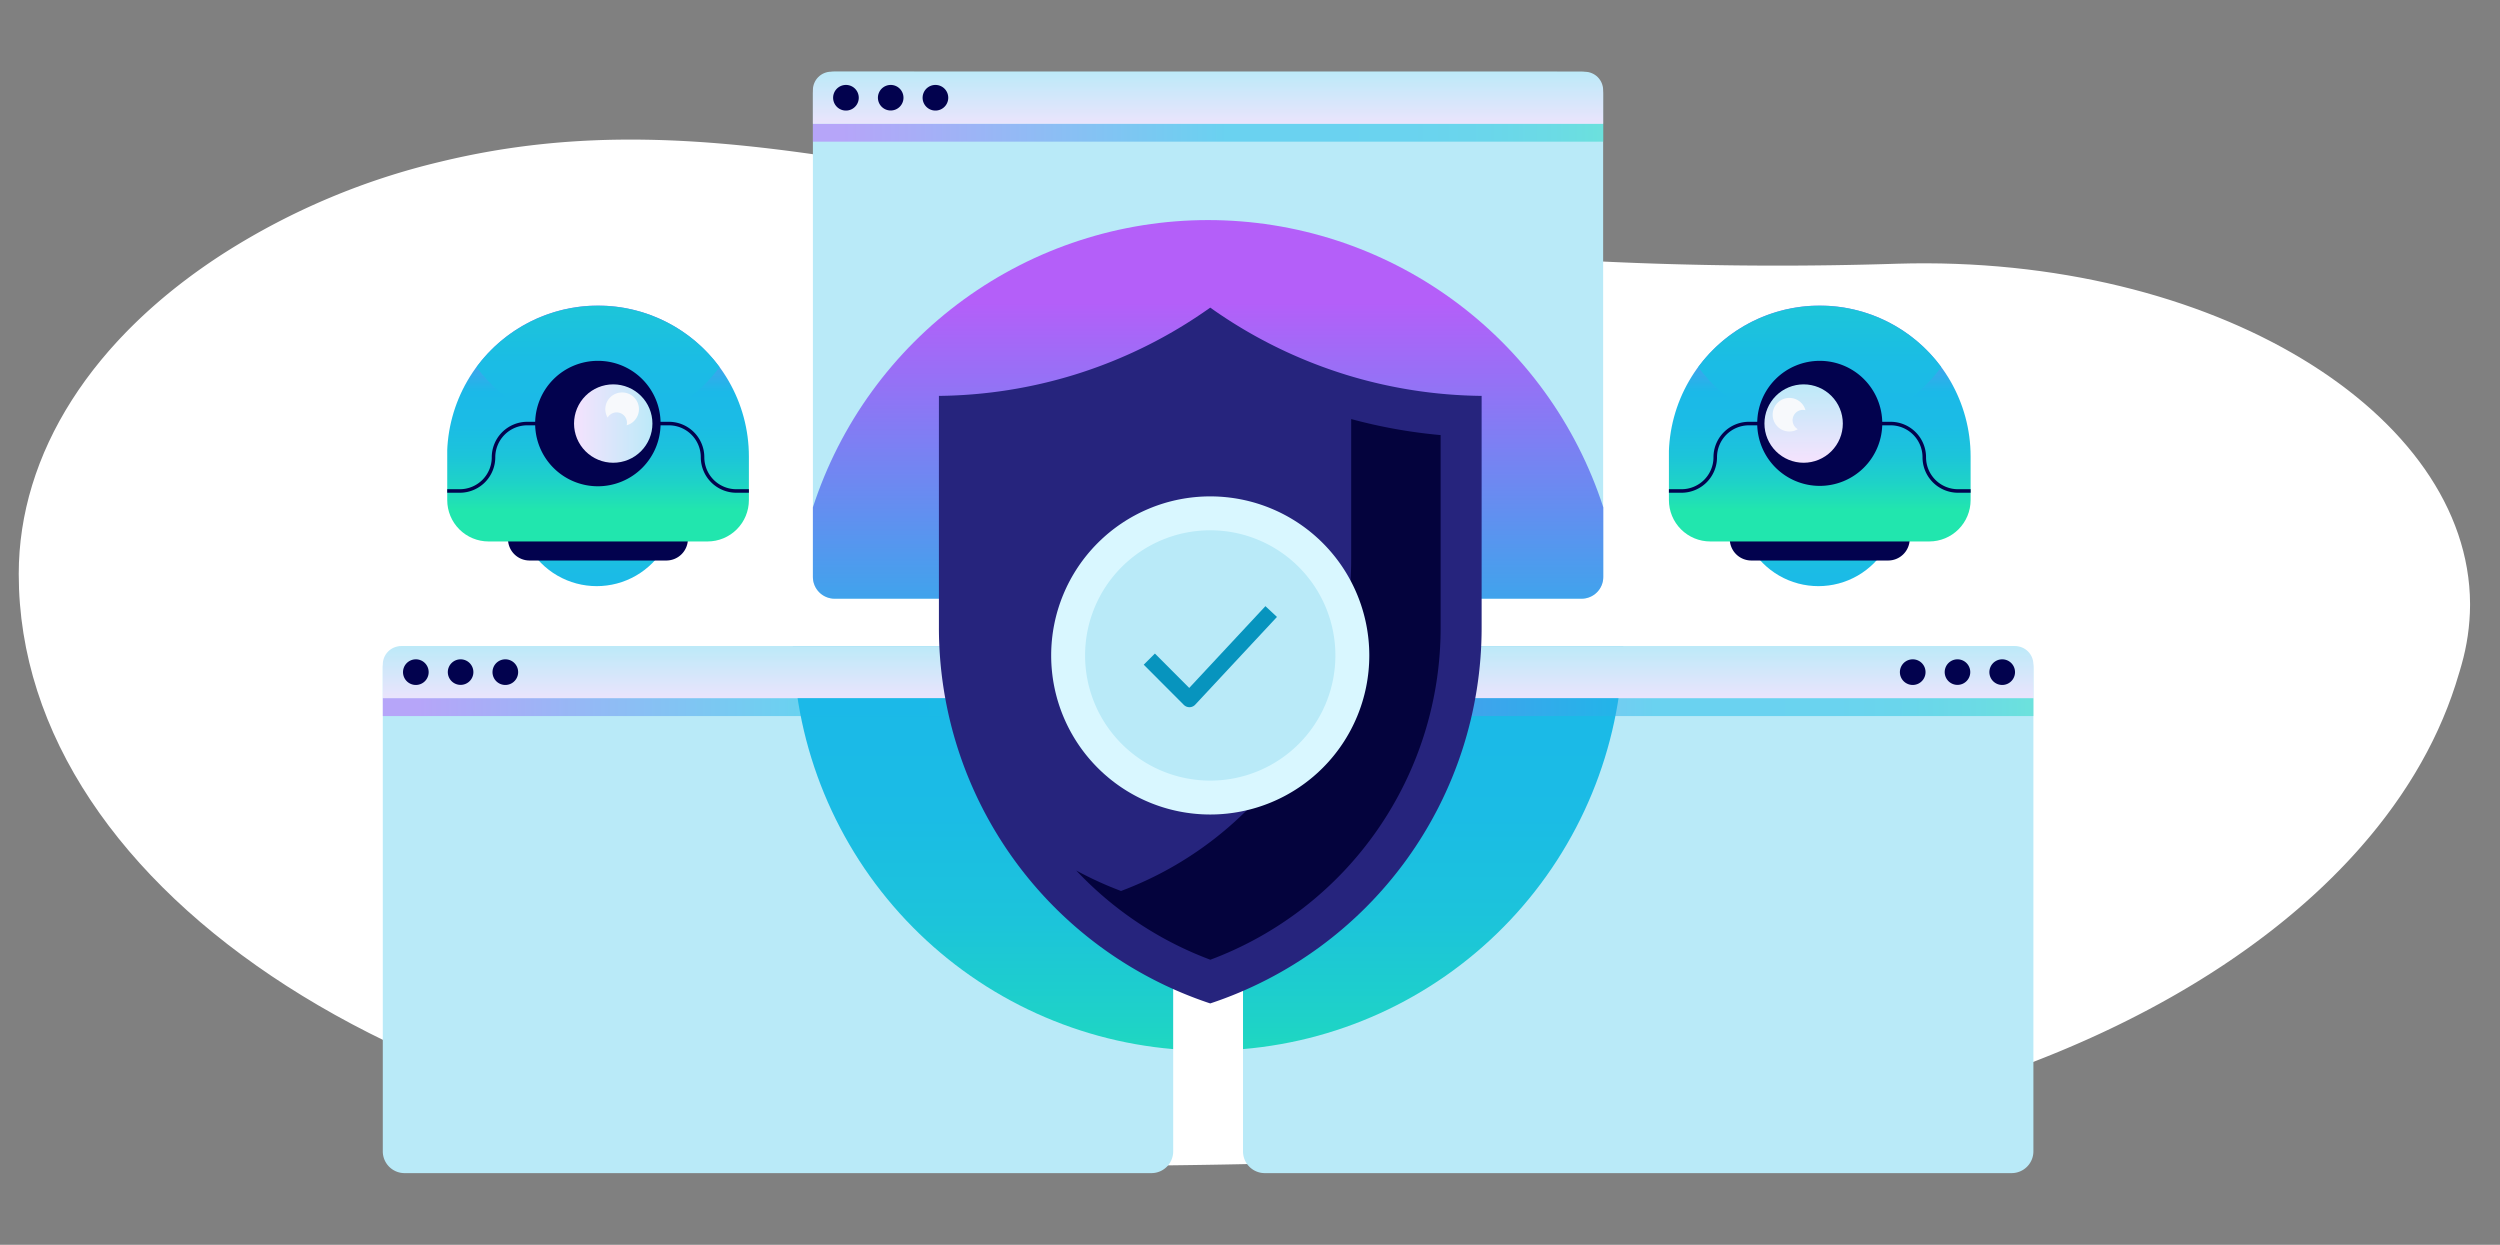
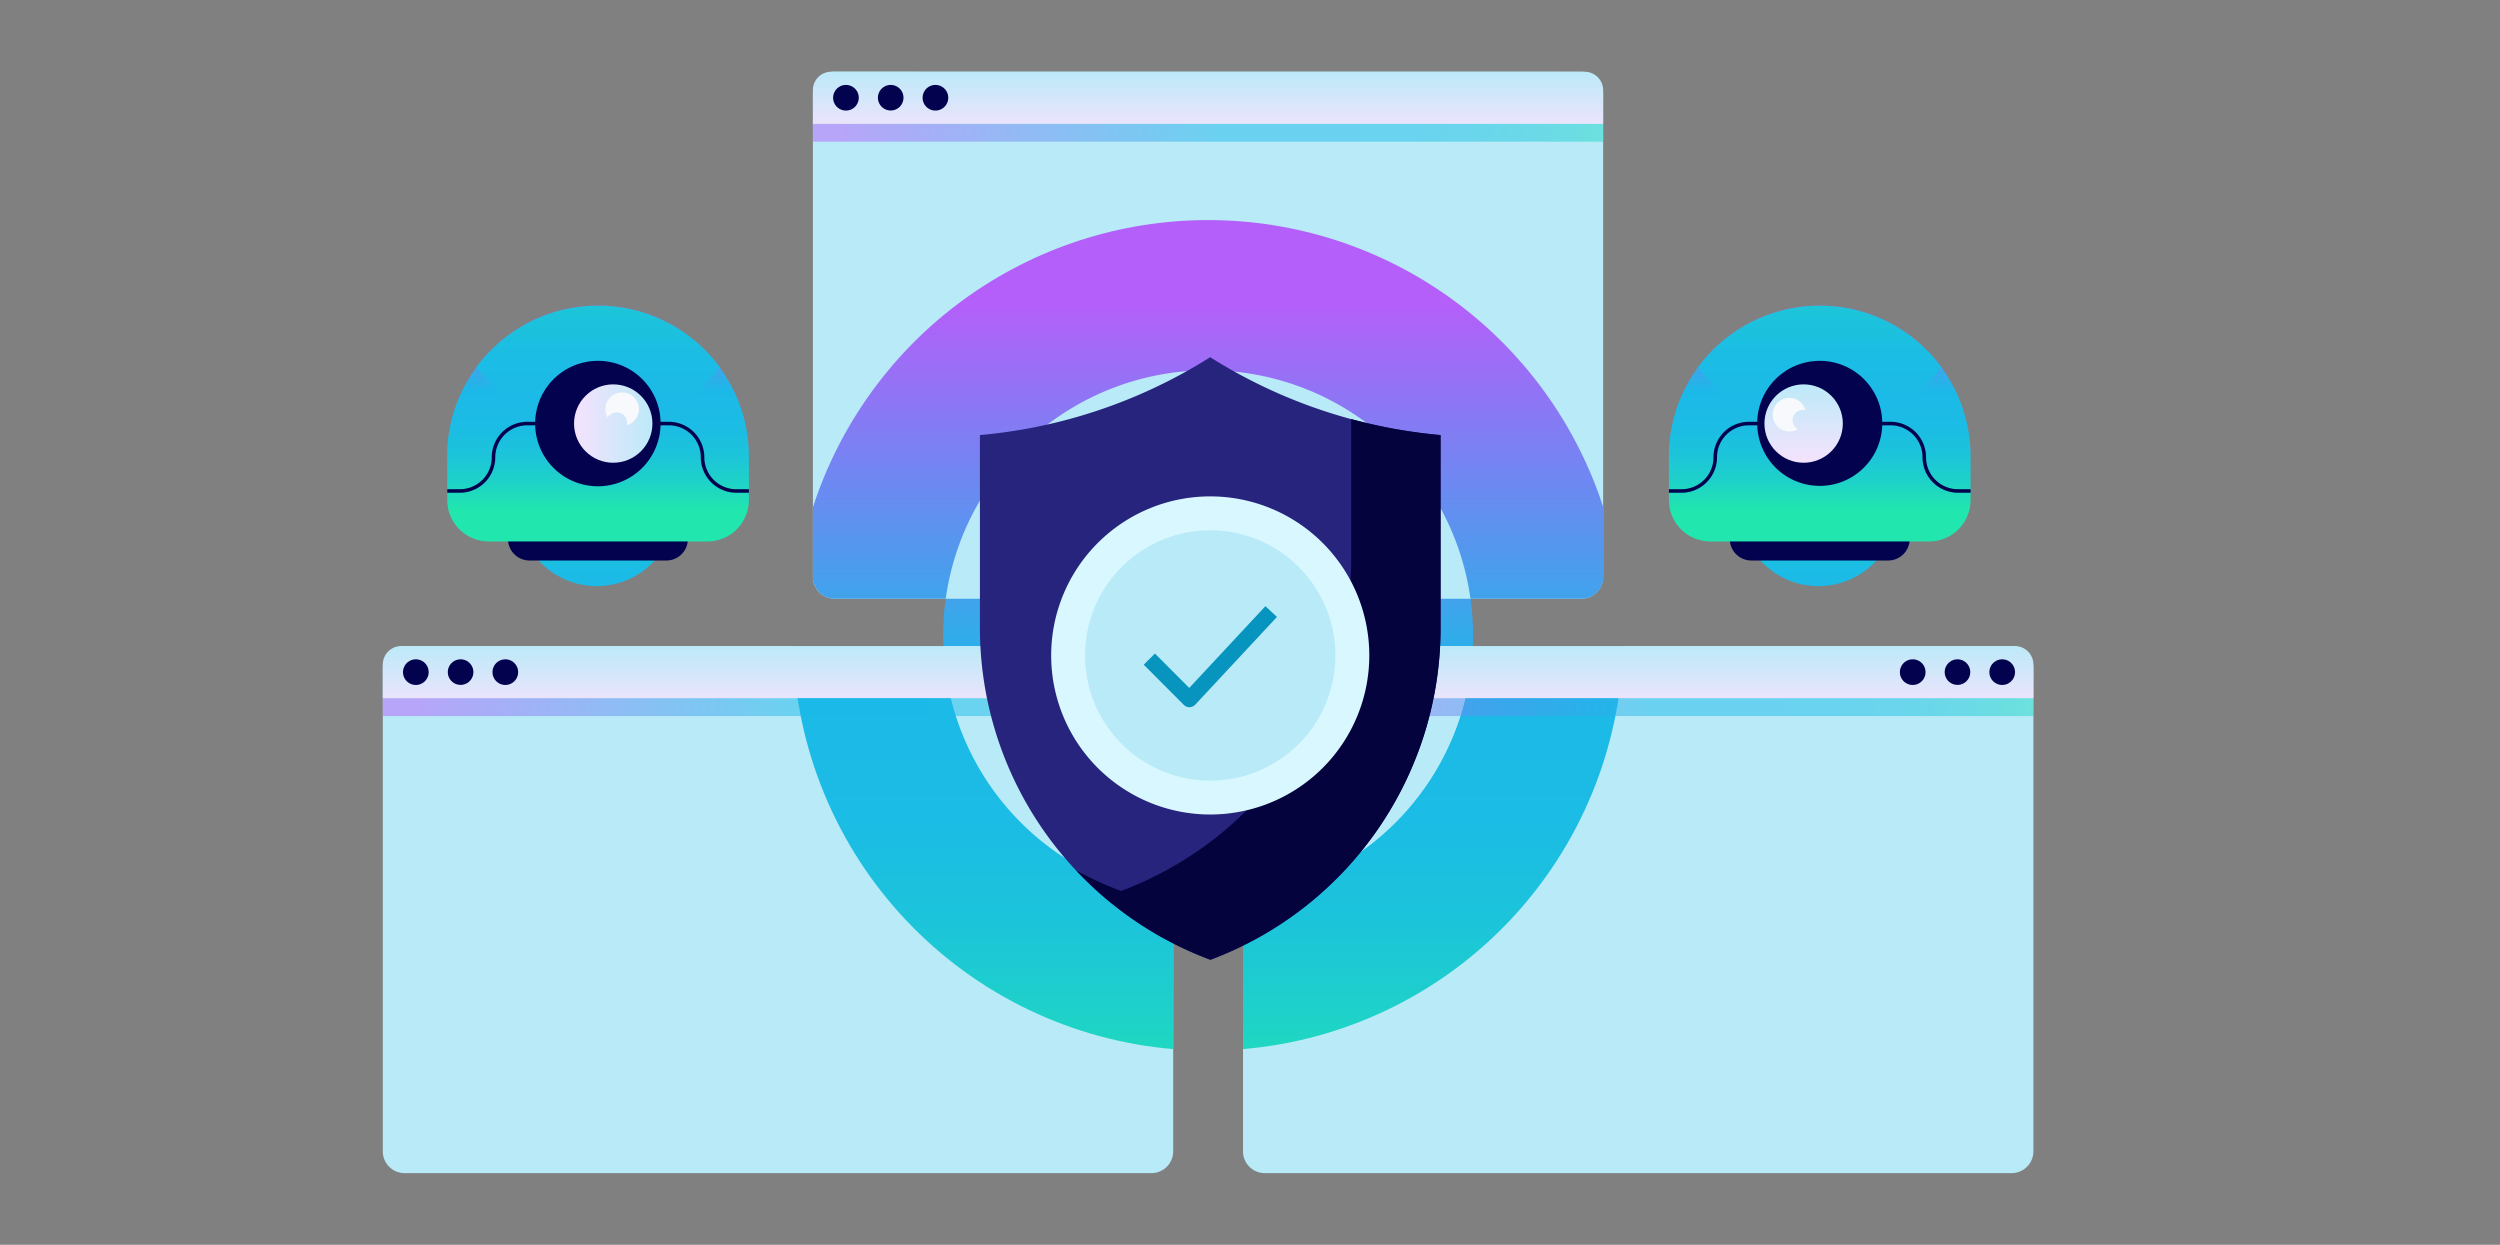
<svg xmlns="http://www.w3.org/2000/svg" xmlns:xlink="http://www.w3.org/1999/xlink" viewBox="0 0 637.81 317.58">
  <rect x="0" y="0" width="637.81" height="317.58" fill="#808080" stroke="none" />
  <defs>
    <style>.cls-1,.cls-14,.cls-52{fill:none;}.cls-2{clip-path:url(#clip-path);}.cls-3{clip-path:url(#clip-path-2);}.cls-4{fill:#fff;}.cls-5{clip-path:url(#clip-path-3);}.cls-6{fill:url(#linear-gradient);}.cls-7{clip-path:url(#clip-path-4);}.cls-8{fill:url(#linear-gradient-2);}.cls-9{fill:#02024e;}.cls-10{clip-path:url(#clip-path-5);}.cls-11{fill:url(#linear-gradient-3);}.cls-12{clip-path:url(#clip-path-6);}.cls-13{fill:url(#linear-gradient-4);}.cls-14{stroke:#02024e;stroke-miterlimit:10;stroke-width:0.9px;}.cls-15{clip-path:url(#clip-path-7);}.cls-16{fill:url(#linear-gradient-5);}.cls-17{fill:#f7f9fc;}.cls-18{clip-path:url(#clip-path-8);}.cls-19{fill:url(#linear-gradient-6);}.cls-20{clip-path:url(#clip-path-9);}.cls-21{fill:url(#linear-gradient-7);}.cls-22{clip-path:url(#clip-path-10);}.cls-23{fill:url(#linear-gradient-8);}.cls-24{clip-path:url(#clip-path-11);}.cls-25{fill:url(#linear-gradient-9);}.cls-26{fill:#b9eaf8;}.cls-27{clip-path:url(#clip-path-12);}.cls-28{fill:url(#linear-gradient-10);}.cls-29{opacity:0.5;}.cls-30{clip-path:url(#clip-path-13);}.cls-31{clip-path:url(#clip-path-14);}.cls-32{fill:url(#linear-gradient-11);}.cls-33{clip-path:url(#clip-path-15);}.cls-34{fill:url(#linear-gradient-12);}.cls-35{clip-path:url(#clip-path-16);}.cls-36{fill:url(#linear-gradient-13);}.cls-37{clip-path:url(#clip-path-17);}.cls-38{clip-path:url(#clip-path-18);}.cls-39{fill:url(#linear-gradient-14);}.cls-40{clip-path:url(#clip-path-19);}.cls-41{fill:url(#linear-gradient-15);}.cls-42{clip-path:url(#clip-path-20);}.cls-43{fill:url(#linear-gradient-16);}.cls-44{clip-path:url(#clip-path-21);}.cls-45{clip-path:url(#clip-path-22);}.cls-46{fill:url(#linear-gradient-17);}.cls-47{clip-path:url(#clip-path-23);}.cls-48{fill:url(#linear-gradient-18);}.cls-49{fill:#26247d;}.cls-50{fill:#04033d;}.cls-51{fill:#d9f7ff;}.cls-52{stroke:#0794be;stroke-linejoin:round;stroke-width:4.03px;}</style>
    <clipPath id="clip-path">
-       <rect class="cls-1" x="4.78" y="35.58" width="625.38" height="261.87" />
-     </clipPath>
+       </clipPath>
    <clipPath id="clip-path-2">
-       <path class="cls-1" d="M160.88,35.58a203,203,0,0,0-48.59,5.66,179.89,179.89,0,0,0-54.66,23C23.31,86.15,4.78,115.83,4.78,146.44c0,81.62,104.05,148.43,234.74,150.7q17.17.3,34.9.31h4.88c50.65-.11,97.87-2.11,141.16-5.24,102.05-7.37,185.81-54.63,206-117.51.36-1.14.72-2.29,1.06-3.45.16-.53.31-1.06.46-1.59a56.64,56.64,0,0,0,2.19-15.16V154C629.93,105.5,564.84,64.87,484,67.28a952.27,952.27,0,0,1-131.69-4.93c-83.85-9.08-138.55-26.77-191.44-26.77h0" />
+       <path class="cls-1" d="M160.88,35.58a203,203,0,0,0-48.59,5.66,179.89,179.89,0,0,0-54.66,23c0,81.62,104.05,148.43,234.74,150.7q17.17.3,34.9.31h4.88c50.65-.11,97.87-2.11,141.16-5.24,102.05-7.37,185.81-54.63,206-117.51.36-1.14.72-2.29,1.06-3.45.16-.53.31-1.06.46-1.59a56.64,56.64,0,0,0,2.19-15.16V154C629.93,105.5,564.84,64.87,484,67.28a952.27,952.27,0,0,1-131.69-4.93c-83.85-9.08-138.55-26.77-191.44-26.77h0" />
    </clipPath>
    <clipPath id="clip-path-3">
      <path class="cls-1" d="M240.62,162.06a67.6,67.6,0,1,0,67.6-67.59,67.59,67.59,0,0,0-67.6,67.59" />
    </clipPath>
    <linearGradient id="linear-gradient" x1="-3297.96" y1="-1490.53" x2="-3297.04" y2="-1490.53" gradientTransform="translate(-337423.74 747327.78) rotate(90) scale(226.58)" gradientUnits="userSpaceOnUse">
      <stop offset="0" stop-color="#b45ff9" />
      <stop offset="0.48" stop-color="#1bb9e8" />
      <stop offset="0.7" stop-color="#1bbbe6" />
      <stop offset="0.8" stop-color="#1cc1de" />
      <stop offset="0.89" stop-color="#1dcbd1" />
      <stop offset="0.96" stop-color="#1fd9bf" />
      <stop offset="1" stop-color="#21e6ae" />
    </linearGradient>
    <clipPath id="clip-path-4">
      <path class="cls-1" d="M132.19,122.32v7.17a20.05,20.05,0,1,0,40.1,0v-7.17Z" />
    </clipPath>
    <linearGradient id="linear-gradient-2" x1="-3350.39" y1="-1398.04" x2="-3349.47" y2="-1398.04" gradientTransform="translate(57996.22 -138470.07) rotate(-90) scale(41.38)" gradientUnits="userSpaceOnUse">
      <stop offset="0" stop-color="#b45ff9" />
      <stop offset="0.48" stop-color="#1bb9e8" />
      <stop offset="0.63" stop-color="#1bbce5" />
      <stop offset="0.76" stop-color="#1cc4da" />
      <stop offset="0.88" stop-color="#1ed2c8" />
      <stop offset="1" stop-color="#21e5af" />
      <stop offset="1" stop-color="#21e6ae" />
    </linearGradient>
    <clipPath id="clip-path-5">
      <path class="cls-1" d="M114.1,116.46v11.13a10.55,10.55,0,0,0,10.55,10.55h55.87a10.55,10.55,0,0,0,10.54-10.55V116.46a38.48,38.48,0,1,0-77,0" />
    </clipPath>
    <linearGradient id="linear-gradient-3" x1="-3276.75" y1="-1527.95" x2="-3275.83" y2="-1527.95" gradientTransform="translate(-95644.79 205523.93) rotate(90) scale(62.7)" xlink:href="#linear-gradient-2" />
    <clipPath id="clip-path-6">
      <path class="cls-1" d="M121.58,93.66a38.47,38.47,0,0,0,62,0,38.48,38.48,0,0,0-62,0" />
    </clipPath>
    <linearGradient id="linear-gradient-4" x1="-3322.75" y1="-1446.86" x2="-3321.83" y2="-1446.86" gradientTransform="translate(159290.31 -365312.86) rotate(-90) scale(109.99)" xlink:href="#linear-gradient-2" />
    <clipPath id="clip-path-7">
      <path class="cls-1" d="M146.45,108.06a10,10,0,1,0,10-10,10,10,0,0,0-10,10" />
    </clipPath>
    <linearGradient id="linear-gradient-5" x1="-3157.12" y1="-1391.81" x2="-3156.2" y2="-1391.81" gradientTransform="translate(68783.39 30366.44) scale(21.74)" gradientUnits="userSpaceOnUse">
      <stop offset="0" stop-color="#f2e3fd" />
      <stop offset="1" stop-color="#b9eaf8" />
    </linearGradient>
    <clipPath id="clip-path-8">
      <path class="cls-1" d="M443.87,122.32v7.17a20.05,20.05,0,0,0,40.1,0v-7.17Z" />
    </clipPath>
    <linearGradient id="linear-gradient-6" x1="-3350.39" y1="-1398.68" x2="-3349.47" y2="-1398.68" gradientTransform="translate(58334.38 -138470.07) rotate(-90) scale(41.38)" xlink:href="#linear-gradient-2" />
    <clipPath id="clip-path-9">
      <path class="cls-1" d="M425.78,116.46v11.13a10.55,10.55,0,0,0,10.55,10.55H492.2a10.56,10.56,0,0,0,10.55-10.55V116.46a38.49,38.49,0,0,0-77,0" />
    </clipPath>
    <linearGradient id="linear-gradient-7" x1="-3276.75" y1="-1527.52" x2="-3275.83" y2="-1527.52" gradientTransform="translate(-95306.63 205523.93) rotate(90) scale(62.7)" xlink:href="#linear-gradient-2" />
    <clipPath id="clip-path-10">
      <path class="cls-1" d="M433.26,93.66a38.47,38.47,0,0,0,62,0,38.48,38.48,0,0,0-62,0" />
    </clipPath>
    <linearGradient id="linear-gradient-8" x1="-3322.75" y1="-1447.1" x2="-3321.83" y2="-1447.1" gradientTransform="translate(159628.47 -365312.86) rotate(-90) scale(109.99)" xlink:href="#linear-gradient-2" />
    <clipPath id="clip-path-11">
      <path class="cls-1" d="M450.15,108.06a10,10,0,1,0,10-10,10,10,0,0,0-10,10" />
    </clipPath>
    <linearGradient id="linear-gradient-9" x1="-3390.54" y1="-1328.56" x2="-3389.62" y2="-1328.56" gradientTransform="translate(29343.6 -73593.43) rotate(-90) scale(21.74)" xlink:href="#linear-gradient-5" />
    <clipPath id="clip-path-12">
      <path class="cls-1" d="M207.39,129.43v17.76a5.55,5.55,0,0,0,5.55,5.55H403.49a5.54,5.54,0,0,0,5.55-5.55V129.43a106,106,0,0,0-201.65,0" />
    </clipPath>
    <linearGradient id="linear-gradient-10" x1="-3297.96" y1="-1490.53" x2="-3297.04" y2="-1490.53" gradientTransform="translate(-337423.74 747327.78) rotate(90) scale(226.58)" xlink:href="#linear-gradient-2" />
    <clipPath id="clip-path-13">
      <rect class="cls-1" x="207.39" y="31.57" width="201.66" height="4.57" />
    </clipPath>
    <clipPath id="clip-path-14">
      <rect class="cls-1" x="207.39" y="31.57" width="201.65" height="4.57" />
    </clipPath>
    <linearGradient id="linear-gradient-11" x1="-3291.31" y1="-1467.88" x2="-3290.38" y2="-1467.88" gradientTransform="translate(720292.6 321181.16) scale(218.78)" xlink:href="#linear-gradient" />
    <clipPath id="clip-path-15">
      <path class="cls-1" d="M212.08,18.29A4.69,4.69,0,0,0,207.39,23v8.59H409V23a4.69,4.69,0,0,0-4.69-4.69Z" />
    </clipPath>
    <linearGradient id="linear-gradient-12" x1="-3409.47" y1="-1295.43" x2="-3408.55" y2="-1295.43" gradientTransform="translate(23405.03 -60756.98) rotate(-90) scale(17.83)" xlink:href="#linear-gradient-5" />
    <clipPath id="clip-path-16">
      <path class="cls-1" d="M202.29,164.83a106,106,0,0,0,97,102.82V170.39a5.55,5.55,0,0,0-5.55-5.56Z" />
    </clipPath>
    <linearGradient id="linear-gradient-13" x1="-3297.96" y1="-1490.55" x2="-3297.04" y2="-1490.55" gradientTransform="translate(-337486.03 747327.78) rotate(90) scale(226.58)" xlink:href="#linear-gradient-2" />
    <clipPath id="clip-path-17">
      <rect class="cls-1" x="97.66" y="178.11" width="201.66" height="4.57" />
    </clipPath>
    <clipPath id="clip-path-18">
      <rect class="cls-1" x="97.66" y="178.11" width="201.65" height="4.57" />
    </clipPath>
    <linearGradient id="linear-gradient-14" x1="-3291.26" y1="-1467.93" x2="-3290.34" y2="-1467.93" gradientTransform="translate(720173.5 321340.13) scale(218.78)" xlink:href="#linear-gradient" />
    <clipPath id="clip-path-19">
      <path class="cls-1" d="M102.35,164.83a4.69,4.69,0,0,0-4.69,4.69v8.59H299.31v-8.59a4.69,4.69,0,0,0-4.69-4.69Z" />
    </clipPath>
    <linearGradient id="linear-gradient-15" x1="-3408.78" y1="-1294.91" x2="-3407.85" y2="-1294.91" gradientTransform="translate(23285.98 -60597.99) rotate(-90) scale(17.83)" xlink:href="#linear-gradient-5" />
    <clipPath id="clip-path-20">
      <path class="cls-1" d="M322.67,164.83a5.55,5.55,0,0,0-5.55,5.56v97.26a106,106,0,0,0,97-102.82Z" />
    </clipPath>
    <linearGradient id="linear-gradient-16" x1="-3297.96" y1="-1490.51" x2="-3297.04" y2="-1490.51" gradientTransform="translate(-337361.45 747327.78) rotate(90) scale(226.58)" xlink:href="#linear-gradient-2" />
    <clipPath id="clip-path-21">
      <rect class="cls-1" x="317.12" y="178.11" width="201.66" height="4.57" />
    </clipPath>
    <clipPath id="clip-path-22">
      <rect class="cls-1" x="317.12" y="178.11" width="201.66" height="4.57" />
    </clipPath>
    <linearGradient id="linear-gradient-17" x1="-3291.35" y1="-1467.93" x2="-3290.43" y2="-1467.93" gradientTransform="translate(720411.65 321340.15) scale(218.78)" xlink:href="#linear-gradient" />
    <clipPath id="clip-path-23">
      <path class="cls-1" d="M321.81,164.83a4.68,4.68,0,0,0-4.69,4.69v8.59H518.77v-8.59a4.69,4.69,0,0,0-4.69-4.69Z" />
    </clipPath>
    <linearGradient id="linear-gradient-18" x1="-3408.78" y1="-1295.96" x2="-3407.85" y2="-1295.96" gradientTransform="translate(23524.08 -60597.99) rotate(-90) scale(17.83)" xlink:href="#linear-gradient-5" />
  </defs>
  <g id="Layer_7" data-name="Layer 7">
    <g id="Artwork_69" data-name="Artwork 69">
      <g class="cls-2">
        <g class="cls-3">
          <path class="cls-4" d="M626.46,174.69c-20.18,62.88-104,110.14-206,117.51-43.29,3.13-90.52,5.13-141.16,5.24q-20.25,0-39.78-.3C108.83,294.87,4.78,228.06,4.78,146.44c0-30.61,18.53-60.29,52.85-82.16a179.64,179.64,0,0,1,54.66-23c70.87-17.24,130.65,9.25,240,21.1A952.5,952.5,0,0,0,484,67.28c89.41-2.67,159.58,47.35,144,102.37-.15.53-.3,1.06-.46,1.59-.34,1.16-.7,2.31-1.06,3.45" />
        </g>
      </g>
    </g>
    <g id="Artwork_76" data-name="Artwork 76">
      <g class="cls-5">
        <rect class="cls-6" x="240.62" y="94.47" width="135.18" height="135.18" />
      </g>
      <g class="cls-7">
        <rect class="cls-8" x="132.19" y="122.32" width="40.1" height="27.23" />
      </g>
      <path class="cls-9" d="M170,143h-34.9a5.5,5.5,0,0,1-5.5-5.5h45.9A5.5,5.5,0,0,1,170,143" />
      <g class="cls-10">
        <rect class="cls-11" x="114.1" y="77.98" width="76.97" height="60.16" />
      </g>
      <g class="cls-12">
        <rect class="cls-13" x="121.58" y="77.98" width="62" height="31.37" />
      </g>
      <path class="cls-14" d="M152.58,108.06H134.52a8.61,8.61,0,0,0-8.61,8.6,8.6,8.6,0,0,1-8.6,8.6H114.1" />
      <path class="cls-14" d="M152.58,108.06h18.06a8.6,8.6,0,0,1,8.6,8.6,8.61,8.61,0,0,0,8.61,8.6h3.21" />
      <path class="cls-9" d="M168.53,108.06a16,16,0,1,1-15.95-16,15.95,15.95,0,0,1,15.95,16" />
      <g class="cls-15">
        <rect class="cls-16" x="146.45" y="98.04" width="20.04" height="20.04" />
      </g>
      <path class="cls-17" d="M158.71,100.13a4.25,4.25,0,0,0-3.69,6.41,2.64,2.64,0,0,1,4.93,1.33,2.59,2.59,0,0,1-.08.63,4.26,4.26,0,0,0-1.16-8.37" />
      <g class="cls-18">
        <rect class="cls-19" x="443.87" y="122.32" width="40.1" height="27.23" />
      </g>
      <path class="cls-9" d="M481.71,143h-34.9a5.5,5.5,0,0,1-5.5-5.5h45.9a5.5,5.5,0,0,1-5.5,5.5" />
      <g class="cls-20">
        <rect class="cls-21" x="425.78" y="77.98" width="76.97" height="60.16" />
      </g>
      <g class="cls-22">
        <rect class="cls-23" x="433.26" y="77.98" width="62" height="31.37" />
      </g>
      <path class="cls-14" d="M464.26,108.06H446.2a8.6,8.6,0,0,0-8.6,8.6,8.6,8.6,0,0,1-8.6,8.6h-3.22" />
      <path class="cls-14" d="M464.26,108.06h18.07a8.6,8.6,0,0,1,8.6,8.6,8.6,8.6,0,0,0,8.6,8.6h3.22" />
      <path class="cls-9" d="M480.21,108.06a15.95,15.95,0,1,1-15.95-16,15.95,15.95,0,0,1,15.95,16" />
      <g class="cls-24">
        <rect class="cls-25" x="450.15" y="98.04" width="20.04" height="20.04" />
      </g>
      <path class="cls-17" d="M452.25,105.82a4.27,4.27,0,0,0,4.27,4.27,4.22,4.22,0,0,0,2.14-.59,2.64,2.64,0,0,1,1.33-4.93,2.66,2.66,0,0,1,.63.09,4.26,4.26,0,0,0-8.37,1.16" />
      <path class="cls-26" d="M403.49,152.74H212.94a5.54,5.54,0,0,1-5.55-5.55V23.84a5.55,5.55,0,0,1,5.55-5.55H403.49A5.55,5.55,0,0,1,409,23.84V147.19a5.54,5.54,0,0,1-5.55,5.55" />
      <path class="cls-26" d="M241.28,152.74H375.15a67.58,67.58,0,0,0-133.87,0" />
      <g class="cls-27">
        <rect class="cls-28" x="207.39" y="56.11" width="201.65" height="96.64" />
      </g>
      <g class="cls-29">
        <g class="cls-30">
          <g class="cls-31">
            <rect class="cls-32" x="207.39" y="31.57" width="201.65" height="4.57" />
          </g>
        </g>
      </g>
      <g class="cls-33">
        <rect class="cls-34" x="207.39" y="18.29" width="201.65" height="13.28" />
      </g>
      <path class="cls-9" d="M219.09,24.93a3.27,3.27,0,1,1-3.27-3.26,3.26,3.26,0,0,1,3.27,3.26" />
      <path class="cls-9" d="M230.5,24.93a3.26,3.26,0,1,1-3.26-3.26,3.26,3.26,0,0,1,3.26,3.26" />
      <path class="cls-9" d="M241.92,24.93a3.27,3.27,0,1,1-3.27-3.26,3.26,3.26,0,0,1,3.27,3.26" />
      <path class="cls-9" d="M109.36,171.47a3.27,3.27,0,1,1-3.26-3.26,3.26,3.26,0,0,1,3.26,3.26" />
      <path class="cls-9" d="M120.77,171.47a3.26,3.26,0,1,1-3.26-3.26,3.26,3.26,0,0,1,3.26,3.26" />
      <path class="cls-9" d="M132.19,171.47a3.27,3.27,0,1,1-3.26-3.26,3.26,3.26,0,0,1,3.26,3.26" />
      <path class="cls-26" d="M293.76,299.29H103.21a5.55,5.55,0,0,1-5.55-5.56V170.39a5.55,5.55,0,0,1,5.55-5.56H293.76a5.55,5.55,0,0,1,5.55,5.56V293.73a5.55,5.55,0,0,1-5.55,5.56" />
      <g class="cls-35">
        <rect class="cls-36" x="202.29" y="164.83" width="97.02" height="102.81" />
      </g>
      <path class="cls-26" d="M293.76,164.83H240.69a67.59,67.59,0,0,0,58.62,64.22V170.39a5.55,5.55,0,0,0-5.55-5.56" />
      <path class="cls-26" d="M375.74,164.83H322.67a5.55,5.55,0,0,0-5.55,5.56v58.66a67.59,67.59,0,0,0,58.62-64.22" />
      <g class="cls-29">
        <g class="cls-37">
          <g class="cls-38">
            <rect class="cls-39" x="97.66" y="178.11" width="201.65" height="4.57" />
          </g>
        </g>
      </g>
      <g class="cls-40">
        <rect class="cls-41" x="97.66" y="164.83" width="201.66" height="13.28" />
      </g>
      <path class="cls-9" d="M109.36,171.47a3.27,3.27,0,1,1-3.26-3.26,3.26,3.26,0,0,1,3.26,3.26" />
      <path class="cls-9" d="M120.77,171.47a3.26,3.26,0,1,1-3.26-3.26,3.26,3.26,0,0,1,3.26,3.26" />
      <path class="cls-9" d="M132.19,171.47a3.27,3.27,0,1,1-3.26-3.26,3.26,3.26,0,0,1,3.26,3.26" />
      <path class="cls-26" d="M513.22,299.29H322.67a5.55,5.55,0,0,1-5.55-5.56V170.39a5.55,5.55,0,0,1,5.55-5.56H513.22a5.56,5.56,0,0,1,5.55,5.56V293.73a5.56,5.56,0,0,1-5.55,5.56" />
      <g class="cls-42">
        <rect class="cls-43" x="317.12" y="164.83" width="97.02" height="102.81" />
      </g>
      <path class="cls-26" d="M375.74,164.83H322.67a5.55,5.55,0,0,0-5.55,5.56v58.66a67.59,67.59,0,0,0,58.62-64.22" />
      <path class="cls-26" d="M375.74,164.83H322.67a5.55,5.55,0,0,0-5.55,5.56v58.66a67.59,67.59,0,0,0,58.62-64.22" />
      <g class="cls-29">
        <g class="cls-44">
          <g class="cls-45">
            <rect class="cls-46" x="317.12" y="178.11" width="201.66" height="4.57" />
          </g>
        </g>
      </g>
      <g class="cls-47">
        <rect class="cls-48" x="317.12" y="164.83" width="201.66" height="13.28" />
      </g>
      <path class="cls-9" d="M328.82,171.47a3.27,3.27,0,1,1-3.27-3.26,3.26,3.26,0,0,1,3.27,3.26" />
      <path class="cls-9" d="M340.23,171.47a3.26,3.26,0,1,1-3.26-3.26,3.26,3.26,0,0,1,3.26,3.26" />
      <path class="cls-26" d="M241.28,152.74H375.15a67.58,67.58,0,0,0-133.87,0" />
-       <path class="cls-17" d="M349.12,162.06a40.91,40.91,0,1,1-40.91-40.9,40.91,40.91,0,0,1,40.91,40.9" />
      <path class="cls-9" d="M491.25,171.47a3.27,3.27,0,1,1-3.27-3.26,3.26,3.26,0,0,1,3.27,3.26" />
      <path class="cls-9" d="M502.66,171.47a3.26,3.26,0,1,1-3.26-3.26,3.26,3.26,0,0,1,3.26,3.26" />
      <path class="cls-9" d="M514.08,171.47a3.27,3.27,0,1,1-3.27-3.26,3.27,3.27,0,0,1,3.27,3.26" />
-       <path class="cls-49" d="M343.19,95.54a121.66,121.66,0,0,1-34.43-17.06,121.66,121.66,0,0,1-34.43,17.06A121.81,121.81,0,0,1,239.54,101v59.08A101,101,0,0,0,308.76,256,101,101,0,0,0,378,160.07V101a121.81,121.81,0,0,1-34.79-5.45" />
      <path class="cls-49" d="M308.76,244.85A90.4,90.4,0,0,1,250,160.07V111a131.58,131.58,0,0,0,27.42-5.42,131.59,131.59,0,0,0,31.33-14.45,131.77,131.77,0,0,0,31.33,14.45A131.58,131.58,0,0,0,367.51,111v49.12a90.39,90.39,0,0,1-58.75,84.78" />
      <path class="cls-50" d="M344.72,106.87v35.65A90.43,90.43,0,0,1,286,227.31a90.92,90.92,0,0,1-11.42-5.22,90.37,90.37,0,0,0,34.21,22.76,90.39,90.39,0,0,0,58.75-84.78V111a132.46,132.46,0,0,1-22.79-4.08" />
      <path class="cls-51" d="M349.34,167.22a40.58,40.58,0,1,1-40.58-40.58,40.58,40.58,0,0,1,40.58,40.58" />
      <path class="cls-26" d="M340.69,167.22a31.93,31.93,0,1,1-31.93-31.93,31.93,31.93,0,0,1,31.93,31.93" />
      <polyline class="cls-52" points="293.22 168.16 303.45 178.41 324.31 156.02" />
    </g>
  </g>
</svg>